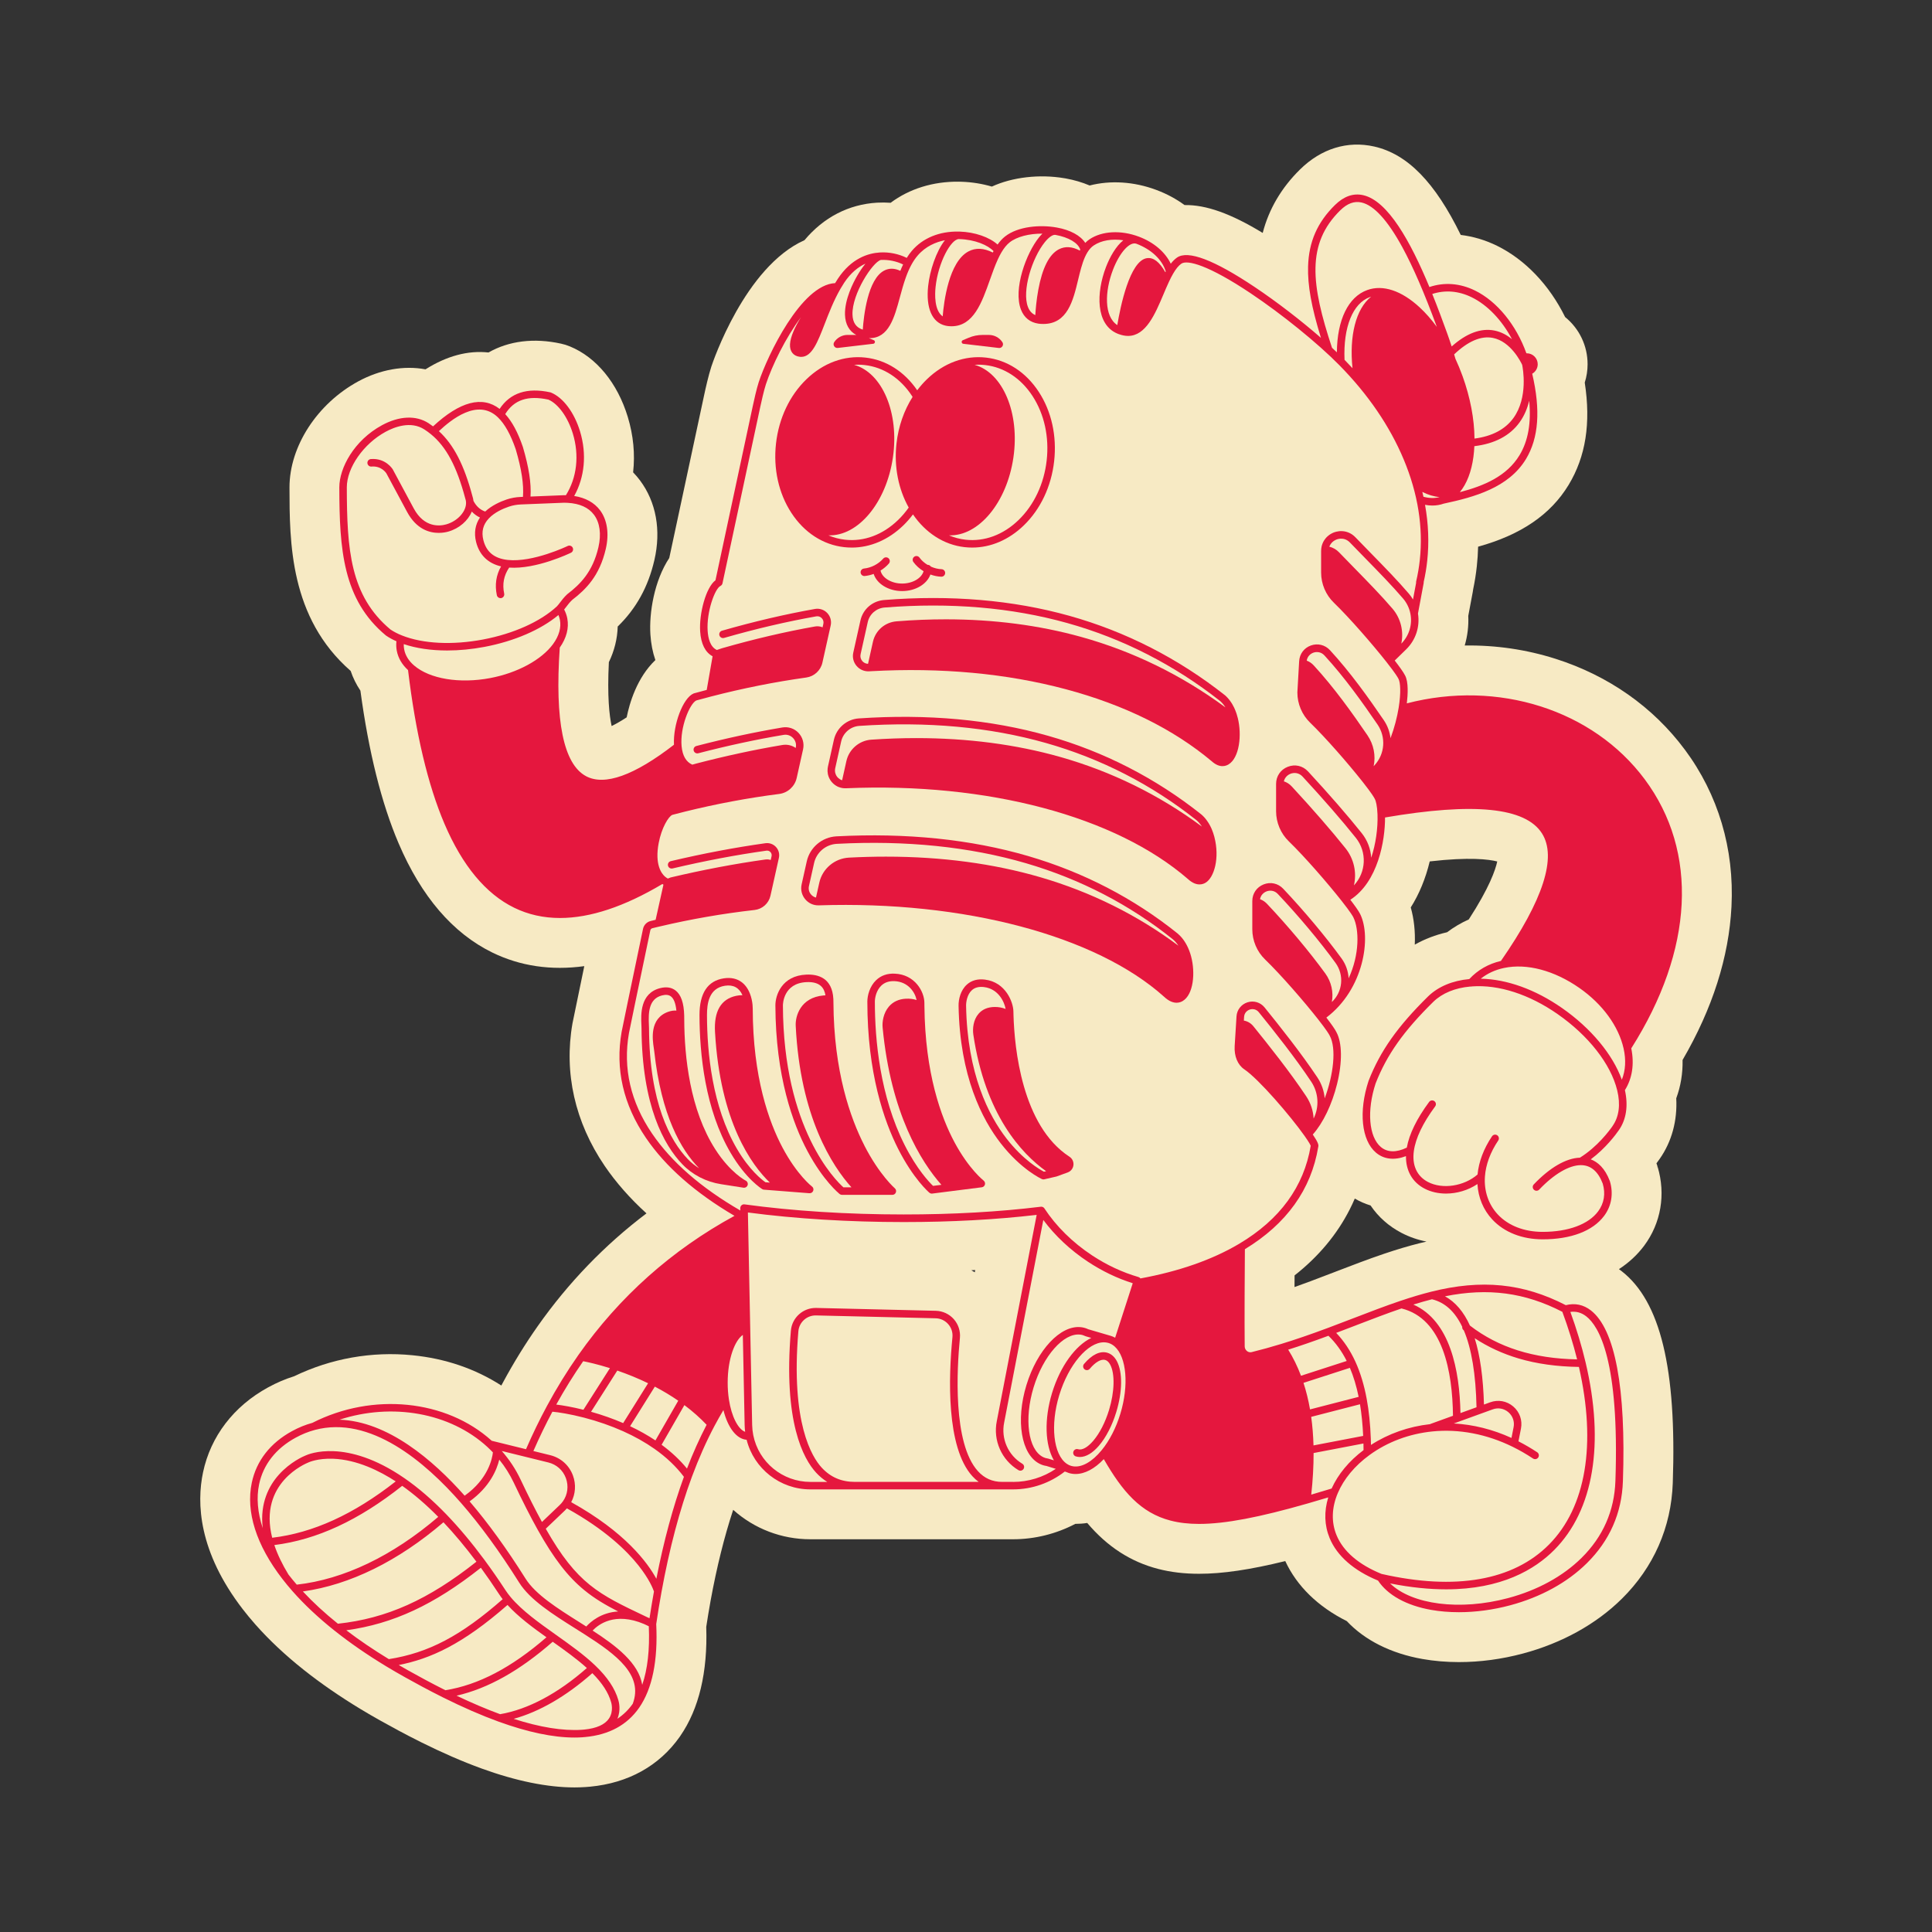
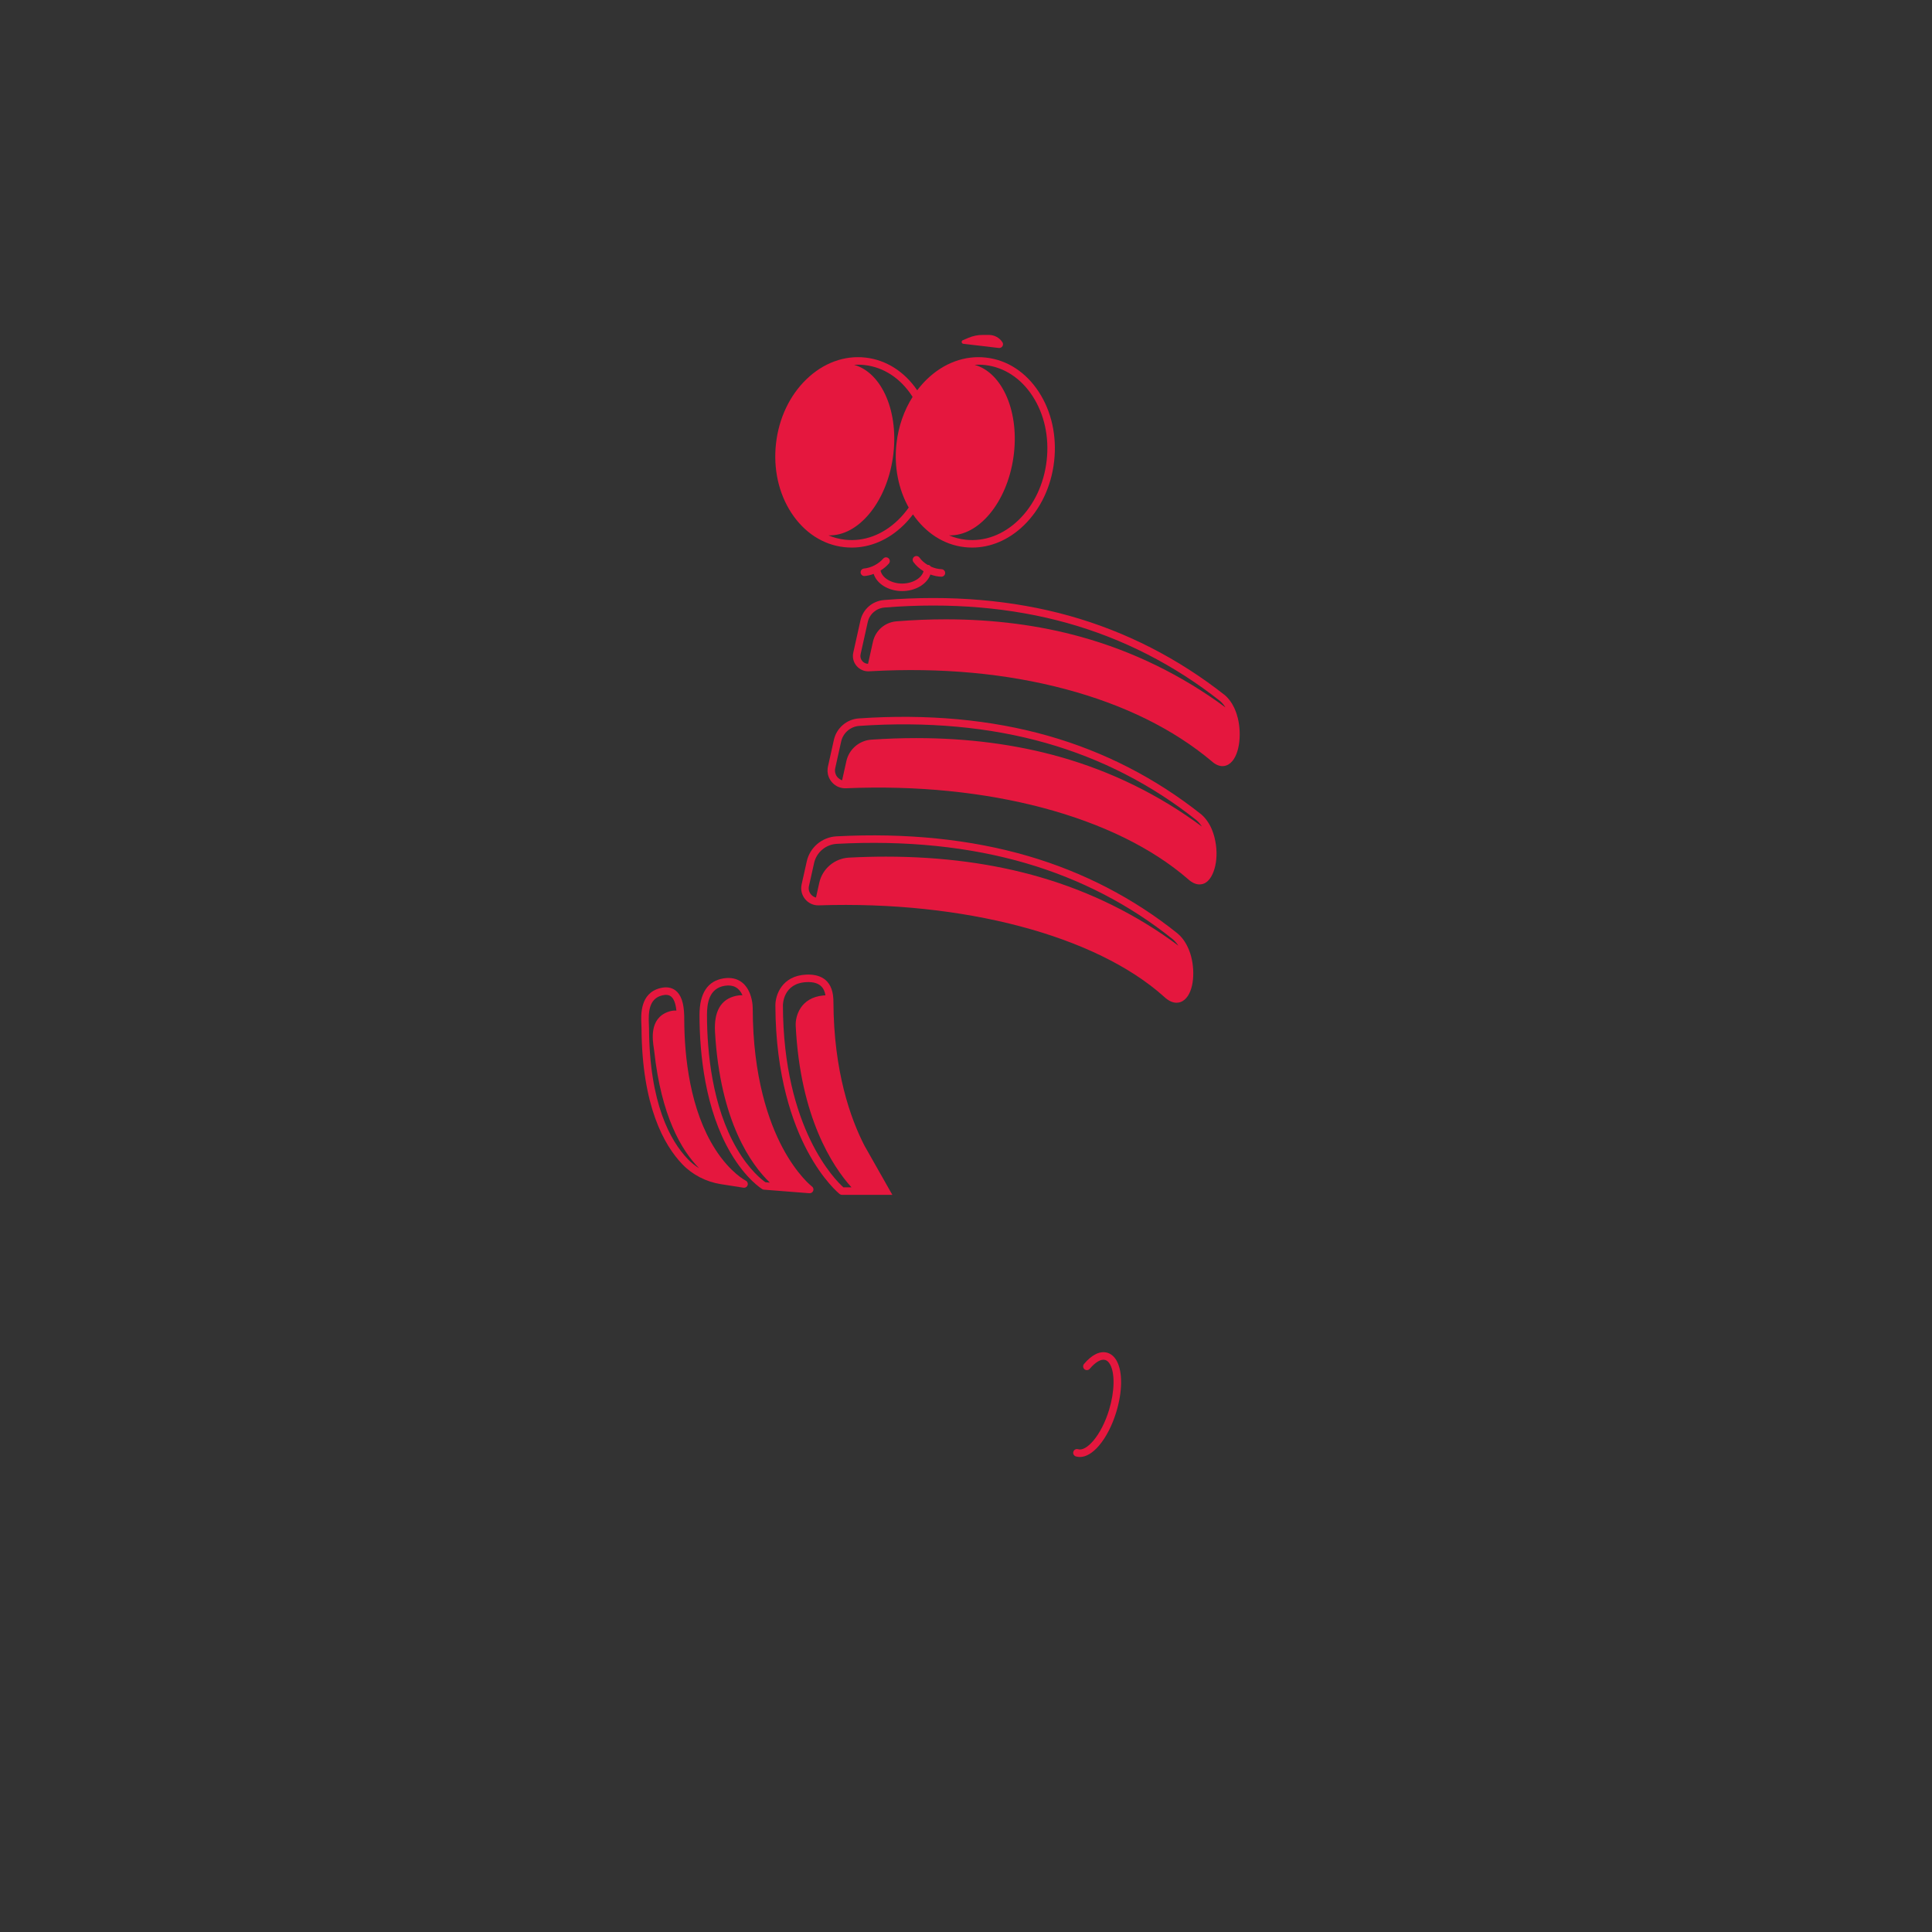
<svg xmlns="http://www.w3.org/2000/svg" id="Pattern-Elements_ENG" viewBox="0 0 1517 1517">
  <rect x="0" y="0" width="1517" height="1517" fill="#333333" stroke="none" />
  <defs>
    <style>.cls-1{fill:#e5173e;}.cls-1,.cls-2{stroke-width:0px;}.cls-2{fill:#f7eac4;}</style>
  </defs>
-   <path class="cls-2" d="M1322.82,588.5c-24.8-33.35-59.83-57.97-101.31-71.18-22.96-7.31-46.97-10.84-71.42-10.47,2.21-7.54,3.15-15.35,2.79-23.26l3.51-18.68c.13-.78.27-1.58.35-2.28,1.24-5.9,2.2-11.95,2.85-17.99.55-5.01.89-10.18,1.02-15.38,33.7-9.33,56.96-25.22,71.08-48.54,13.42-22.18,17.56-48.45,12.65-80.32,1.48-4.67,2.23-9.52,2.23-14.41,0-14.42-6.43-27.91-17.64-37.04-12.44-25.25-31.43-45.12-53.49-55.97-9.13-4.47-18.7-7.33-28.47-8.51-20.22-41.39-41.79-63.45-67.86-69.4-20.98-4.77-41.69,1.6-58.3,17.96-14.63,14.37-24.49,31.14-29.34,49.87-25.01-15.22-44.55-22.18-61.36-21.88-6.57-4.83-13.97-8.81-21.93-11.79-.17-.09-.31-.12-.3-.11l-.3-.12c-17.18-6.38-35.63-7.56-51.99-3.35-5.79-2.46-12.1-4.32-18.77-5.53l-1.1-.18c-19.52-3.31-40.77-.86-56.91,6.56-7.66-2.23-15.61-3.5-23.62-3.78-.65-.04-1.47-.06-2.38-.06-20.15-.21-38.65,5.51-53.5,16.57-3.55-.26-7.14-.29-10.66-.09-22.27,1.32-41.96,11.5-56.96,29.44-46.83,20.9-72.08,96.04-73.13,99.23-2.28,7.02-4.55,17.14-5.69,22.54l-27.37,127.8c-11.77,17.79-15.91,42.99-14.8,60.13.46,7.16,1.77,13.89,3.9,20-14.52,13.88-20.33,33.94-22.54,44.98-4.27,2.79-8.24,5.08-11.81,6.83-1.8-8.25-3.52-23.45-2.17-50.14,4.34-9.02,6.68-18.44,6.94-28,14.53-14.12,23.95-31.17,28.79-52.12,5.43-23.43,1.4-45.7-11.35-62.7-1.63-2.17-3.42-4.28-5.34-6.26,1.61-14.35.21-28.96-4.17-43.43-8.08-26.67-24.65-46.87-45.44-55.42-2.27-.95-4.63-1.69-7.01-2.19-21.18-4.64-40.85-2.23-56.93,6.94-16.11-1.76-32.75,2.69-49.47,13.23-17-3.18-35.74.18-52.8,9.45-32.3,17.57-54,51.03-54,83.27.06,43.15.13,102.22,48.04,144.09,1.82,5.43,4.39,10.63,7.65,15.48,6.5,48.2,16.59,88.54,30,119.91,17.81,41.73,42.57,70.58,73.57,85.73,21.84,10.67,46.13,14.26,72.22,10.69-4.92,23.56-8.88,42.74-9.26,44.87-6.83,38.91,1.91,77.63,25.28,111.99,8.89,13.04,19.92,25.57,32.81,37.26-32.76,24.75-61.5,54.57-85.45,88.63-9.7,13.78-18.84,28.6-27.17,44.04-.45.84-.9,1.67-1.34,2.5-20.53-13.2-43.99-21.2-69.75-23.77-31.85-3.2-64.03,2.52-92.92,16.48-7.05,2.21-13.74,5.07-20.45,8.74-27.02,14.75-45.17,38.47-51.12,66.79-5.05,23.97-3.73,62.08,31.29,107.5,2.95,3.83,6.16,7.71,9.53,11.53.18.22.37.43.56.64,10.64,12.01,23.24,23.83,37.36,35.06.08.08.17.15.26.2.09.09.19.17.4.33,13.08,10.38,27.93,20.62,44.15,30.46,5.44,3.29,10.88,6.45,16.14,9.38,7.9,4.41,18.61,10.29,31.4,16.67,16.73,8.33,32.67,15.26,47.37,20.6l.24.1c27.18,9.86,51.74,14.86,72.99,14.86,2.87,0,5.72-.09,8.41-.28.13,0,.28,0,.3-.02,1.21-.08,2.37-.17,3.5-.28,29.98-2.84,54.3-16.35,70.33-39.07l.5-.73c14.73-21.32,21.59-50.2,20.4-85.67,1-6.57,2.12-13.28,3.31-19.94l.17-.93c4.78-26.13,10.72-50.02,17.67-71.04,16.64,14.91,38.08,23.1,60.55,23.1h159.28c16.88,0,33.75-4.18,48.8-12.08,3.13,0,6.27-.23,9.37-.71,15.79,18.64,34,30.44,55.64,36.07,10.01,2.58,20.56,3.83,32.24,3.83,18.42,0,39.93-3.17,67.62-9.97,9.03,19.56,25.7,35.84,48.29,47.12,14.21,15.11,34.76,25.4,59.45,29.77,9.14,1.6,18.75,2.42,28.56,2.42,16.74,0,33.69-2.27,50.38-6.74,30.59-8.19,57.42-23.06,77.6-42.99,24.96-24.66,38.79-56.08,39.99-90.87,3.11-89.86-9.7-142.76-40.3-166.48-.66-.5-1.32-.99-1.98-1.46,7.82-5.07,14.48-11.27,19.82-18.42,13.18-17.72,17.04-40.24,10.58-61.87l-.87.32h0s.82-.52.82-.52c-.25-.78-.5-1.56-.77-2.27l-.12-.33c1.09-1.45,1.96-2.67,2.63-3.63,9.39-13.46,13.85-29.86,12.91-47.43,3.51-9.46,5.18-19.58,4.97-30.09,23.5-40.35,36.42-80.89,38.4-120.49,2.28-45.33-10.41-87.97-36.71-123.3ZM1107.72,712.52c6.63-10.49,11.65-22.65,14.9-36.14,31.29-3.59,46.43-1.64,53.01.05-1.41,6.57-6.21,20.66-22.35,45.5-6.08,2.73-11.82,6.12-17.05,10.07-9.14,2.09-17.65,5.36-25.35,9.73.45-10.35-.61-20.16-3.16-29.21ZM1029.13,1005.98c-4.47,1.65-8.68,3.18-12.68,4.61l.05-9.15c18.74-14.71,33.26-32.08,43.27-51.75,1.43-2.81,2.77-5.67,4.01-8.57,3.93,2.29,8.1,4.11,12.39,5.42,6.13,9.07,14.3,16.3,24.28,21.51,6.09,3.18,12.67,5.47,19.62,6.84-1.57.35-3.21.74-4.91,1.16-.33.08-.65.16-.98.24h0c-8.39,2.11-17.16,4.72-26.8,7.97-.13.04-.26.09-.39.13l-.18.06c-12.75,4.31-25.52,9.23-37.92,13.99l-.23.1c-6.34,2.44-12.9,4.96-19.53,7.43ZM765.72,997.23l-.34,1.76c-.88-.55-1.79-1.09-2.71-1.6,1.02-.05,2.03-.1,3.04-.16ZM239.25,1310.58s0,0,0,0h0s0,0,0,0Z" />
  <path class="cls-1" d="M756.4,269.95l27.86,3.28c2.49.29,4.19-2.46,2.81-4.56-2.34-3.54-6.3-5.68-10.54-5.68h-5.01c-3.77,0-7.49.75-10.96,2.22l-4.56,1.92c-1.39.59-1.1,2.64.4,2.82Z" />
  <path class="cls-1" d="M971.83,563.55c-.19-.78-.41-1.55-.68-2.42,0,0,0-.02,0-.03-.01-.04-.03-.08-.04-.12l-.13-.39c-.06-.2-.13-.4-.19-.6-.03-.11-.07-.21-.1-.29-.27-.76-.55-1.51-.88-2.29-.16-.37-.32-.75-.5-1.15-.12-.27-.25-.54-.37-.8-.41-.86-.89-1.75-1.45-2.7-.17-.27-.33-.53-.49-.78-.27-.42-.55-.84-.8-1.19-.25-.36-.51-.71-.77-1.04,0,0,0,0,0,0h0s0-.01,0-.01c-.25-.33-.52-.67-.77-.95-.28-.33-.56-.65-.85-.96-.26-.28-.53-.55-.79-.82,0,0-.07-.07-.07-.07-.3-.3-.62-.6-.93-.88-.05-.04-.09-.08-.14-.12-36.84-29.03-77.96-50.03-122.24-62.41-44.34-12.4-93.3-16.57-145.5-12.39-9.1.73-16.55,7.18-18.53,16.07l-5.62,25.24c-.83,3.72.12,7.52,2.58,10.42,2.48,2.92,6.09,4.46,9.93,4.24l1.63-.09h0c54.87-3.01,106.22,1.75,152.65,14.14,45.9,12.25,84.48,31.29,114.67,56.59,3.23,2.91,6.1,3.82,8.44,3.82,2.02,0,3.63-.68,4.72-1.33,8.57-5.15,10.67-23.12,7.25-36.68,0,0,0,0,0,0ZM681.57,521.23c-1.75-.06-3.38-.83-4.52-2.18-1.26-1.48-1.74-3.42-1.32-5.32l5.62-25.24c1.41-6.34,6.74-10.95,13.24-11.47,51.51-4.12,99.77-.02,143.44,12.19,43.49,12.16,83.9,32.79,120.1,61.3.21.19.43.4.69.66.22.22.43.44.65.66.22.24.43.47.68.77.21.24.41.49.61.76.17.22.33.44.49.66.04.06.08.12.13.18.22.31.43.62.65.96.06.09.12.18.17.27-34.51-25.42-72.57-44.01-113.28-55.33-33.06-9.19-68.69-13.81-106.31-13.81-12.66,0-25.56.52-38.65,1.57-9.1.73-16.55,7.18-18.53,16.07l-3.85,17.31Z" />
  <path class="cls-1" d="M935.27,751.04c-.38-1.43-.77-2.69-1.19-3.8-.16-.44-.32-.88-.48-1.26-.5-1.27-1.05-2.5-1.72-3.77-.19-.36-.39-.71-.62-1.12l-.16-.27c-.11-.19-.22-.38-.34-.58l-.08-.13c-.1-.17-.21-.34-.28-.44-.1-.15-.19-.3-.29-.45l-.22-.34s-.06-.09-.09-.14l-.16-.23c-.18-.26-.36-.51-.49-.69-.22-.3-.43-.59-.61-.8-.27-.34-.54-.67-.83-1-.03-.04-.06-.07-.09-.1,0,0,0,0,0,0-.2-.23-.41-.46-.62-.7,0,0,0,0-.01,0-.01-.01-.02-.02-.03-.04,0,0-.02-.02-.03-.03-.21-.23-.43-.45-.69-.71-.53-.53-1.08-1.03-1.68-1.54-34.46-27.63-73.91-48.06-117.25-60.73-45-13.15-95.65-18.35-150.54-15.47-11.27.6-20.85,8.68-23.29,19.64l-4.05,18.15c-.91,4.1.1,8.3,2.78,11.54,2.67,3.22,6.57,4.99,10.66,4.85h.14s.04,0,.05,0c.01,0,.03,0,.04,0,113.65-3.73,217.49,23.78,270.93,71.76,3.83,3.62,7.17,4.71,9.81,4.71,2.06,0,3.69-.67,4.8-1.33,8.49-5.06,10.06-22.09,6.64-34.97,0,0,0,0,0,0ZM640.69,704.76c-1.53-.38-2.91-1.24-3.95-2.5-1.51-1.82-2.08-4.18-1.56-6.49l4.05-18.16c1.87-8.39,9.21-14.57,17.85-15.03,54.22-2.86,104.21,2.27,148.57,15.24,42.6,12.45,81.36,32.52,115.16,59.63.43.36.85.75,1.29,1.18.18.18.35.35.52.54,0,0,.03.03.05.05.18.2.35.39.52.59l.04.05c.23.26.45.53.72.86.14.18.28.36.48.63.14.18.27.37.4.55l.14.19c.08.13.17.26.25.38l.03.05c-32.26-24.08-68.6-42.11-108.18-53.67-36.94-10.79-77.67-16.22-121.43-16.22-9.53,0-19.22.26-29.03.77-11.27.6-20.85,8.68-23.29,19.64l-2.61,11.72Z" />
  <path class="cls-1" d="M953.57,657.37s0,0,0,0c0-.02,0-.04-.01-.06,0,0,0-.01,0-.02-.04-.16-.08-.32-.14-.49,0-.03-.02-.06-.03-.1,0,0,0-.01,0-.02,0,0,0,0,0,0-.48-1.79-1.07-3.52-1.75-5.16-.08-.21-.17-.41-.25-.61l-.09-.21s-.04-.09-.06-.14l-.28-.6c-.19-.42-.39-.82-.6-1.23-.23-.44-.45-.88-.71-1.31-.18-.33-.37-.65-.53-.91-.2-.33-.39-.65-.61-.96-.29-.46-.6-.91-.93-1.35-.42-.57-.85-1.12-1.29-1.65-.02-.02-.04-.05-.06-.07-.01-.02-.03-.03-.04-.05l-.11-.13c-.12-.14-.23-.27-.29-.34-.23-.27-.48-.53-.71-.76-.21-.22-.42-.43-.57-.57-.39-.39-.79-.76-1.2-1.11-.03-.02-.06-.05-.09-.07-35.79-28.44-76.26-49.21-120.28-61.71-44.84-12.74-94.86-17.33-148.65-13.64-9.44.65-17.47,7.56-19.53,16.81l-4.67,21.02c-.1.45-.2.98-.25,1.52-.16,1.43-.1,2.87.19,4.28h0s.01.07.02.11c.05.27.12.52.18.74,0,0,0,.02,0,.03,0,0,0,0,0,.01.02.07.05.14.07.21.21.75.48,1.48.8,2.14,0,0,.01.02.02.03,0,0,0,0,0,0,0,0,0,0,0,0,.14.3.33.68.58,1.09.14.25.29.49.41.65.12.19.25.36.39.55.17.23.36.47.5.64.12.15.24.29.37.43.25.29.5.54.73.76,0,0,0,0,.01.01,0,0,0,0,0,0,.02.02.05.05.07.07.72.67,1.45,1.22,2.23,1.7.21.14.41.25.59.35.11.06.23.12.34.18l.2.11c.06.03.11.06.17.09.1.05.21.09.31.14l.14.06s.07.03.1.04c.51.22,1.04.4,1.57.55,0,0,0,0,.01,0,.01,0,.02,0,.03,0,.04.01.07.02.11.03.22.06.44.12.65.17,0,0,.02,0,.03,0,0,0,0,0,0,0,.23.05.46.1.7.14.17.03.35.05.56.08,0,0,0,0,0,0,.05,0,.1.01.15.02.02,0,.03,0,.05,0h0c.19.03.38.04.55.05,0,0,.01,0,.02,0,.21.02.43.03.64.03.01,0,.02,0,.03,0,.02,0,.04,0,.07,0,.02,0,.04,0,.06,0,.01,0,.02,0,.03,0,.28,0,.55.01.83,0,111.06-4.73,211.38,21.92,268.39,71.26,3.52,3.25,6.62,4.24,9.1,4.24,2.04,0,3.67-.67,4.76-1.33,6.77-4.05,11.18-19.37,6.96-35.75,0,0,0,0,0,0ZM661.21,612.66c-.23-.07-.45-.16-.67-.25l-.84-.42c-.07-.05-.14-.09-.21-.13-.45-.27-.88-.59-1.28-.96-.18-.18-.35-.36-.52-.54-.06-.07-.12-.14-.17-.18-.11-.13-.22-.27-.32-.4-.08-.11-.15-.21-.27-.39-.06-.08-.11-.17-.16-.26,0-.01-.02-.03-.03-.04,0,0,0,0,0,0-.13-.22-.24-.43-.34-.65-.2-.43-.37-.87-.49-1.32,0-.03-.02-.05-.02-.08-.03-.12-.07-.25-.1-.38-.01-.07-.03-.14-.04-.21-.15-.78-.18-1.58-.08-2.4.03-.28.09-.61.15-.87l4.67-20.99c1.5-6.72,7.33-11.74,14.18-12.21,53.12-3.64,102.45.88,146.64,13.43,43.25,12.28,83.01,32.68,118.18,60.62.28.25.57.51.91.84.12.12.25.24.39.39.19.19.37.39.61.66.06.06.12.13.17.2l.16.19s.01.01.02.02l.02.02c.36.43.71.87,1.04,1.33.25.35.5.7.73,1.06.03.05.06.09.09.13s.06.08.09.13c-33.53-24.85-70.91-43.22-111.28-54.65-34.75-9.84-72.6-14.79-112.92-14.79-11.6,0-23.42.41-35.41,1.23-9.44.65-17.47,7.56-19.53,16.81l-3.35,15.07Z" />
-   <path class="cls-1" d="M678.71,899.45c-10.94-21.32-24.04-58.14-24.3-112.47,0-.78-.02-1.66-.06-2.58,0,0,0,0,0-.01,0,0,0,0,0-.01-.86-16.53-12.02-19.53-21.26-19.12-19.24.84-24.28,16.16-24.26,24.15.17,55.81,13.77,93.01,25.15,114.38,12.45,23.37,24.81,33.35,25.33,33.77.52.41,1.17.64,1.83.64h14.35s25.19,0,25.19,0c1.23,0,2.34-.77,2.76-1.93.43-1.16.09-2.46-.85-3.26-.12-.1-12.06-10.49-23.9-33.55ZM662.25,932.3c-6.07-5.43-47.22-45.86-47.51-142.91,0-.71.16-17.43,18.62-18.24,10.72-.45,13.86,4.78,14.78,10.38-.52.02-1.04.05-1.57.1-18.09,1.64-22.16,16.28-21.78,23.79,3.57,71.98,28.9,110.34,43.77,126.87h-6.32Z" />
-   <path class="cls-1" d="M839.74,908.25c-37.44-24.3-43.2-85.73-43.94-111.02,0,0,0,0,0-.01,0,0,0,0,0-.01-.04-1.04-.06-2.1-.08-3.17-.12-6.94-5.92-22.84-22.36-24.86-5.74-.7-10.5.6-14.16,3.89-4.95,4.45-6.62,11.54-6.53,16.7.95,55.33,18.56,89.29,33.16,108.04,15.97,20.5,31.63,27.71,32.29,28,.38.17.8.26,1.21.26.22,0,.44-.02.66-.08l9.41-2.17s.02,0,.04-.01c.04-.01.08-.03.12-.04.06-.02.12-.03.18-.05l8.6-3.12c2.49-.91,4.22-3.1,4.52-5.74.3-2.64-.91-5.18-3.14-6.62ZM819.71,920.02c-3.39-1.77-16.42-9.29-29.46-26.13-13.95-18.02-30.76-50.73-31.68-104.21-.05-2.96.86-8.86,4.57-12.21,2.33-2.1,5.52-2.91,9.49-2.43,11.36,1.4,15.99,11.65,16.98,17.18-2.66-1.04-5.5-1.57-8.54-1.55-5.44.04-9.73,1.85-12.75,5.38-4.07,4.76-4.77,11.58-4.06,16.37,9.33,62.77,37.7,93.3,57.15,107.21l-1.71.39Z" />
+   <path class="cls-1" d="M678.71,899.45c-10.94-21.32-24.04-58.14-24.3-112.47,0-.78-.02-1.66-.06-2.58,0,0,0,0,0-.01,0,0,0,0,0-.01-.86-16.53-12.02-19.53-21.26-19.12-19.24.84-24.28,16.16-24.26,24.15.17,55.81,13.77,93.01,25.15,114.38,12.45,23.37,24.81,33.35,25.33,33.77.52.41,1.17.64,1.83.64h14.35s25.19,0,25.19,0ZM662.25,932.3c-6.07-5.43-47.22-45.86-47.51-142.91,0-.71.16-17.43,18.62-18.24,10.72-.45,13.86,4.78,14.78,10.38-.52.02-1.04.05-1.57.1-18.09,1.64-22.16,16.28-21.78,23.79,3.57,71.98,28.9,110.34,43.77,126.87h-6.32Z" />
  <path class="cls-1" d="M585.53,927.02c-.12-.06-12.04-6.12-23.88-24.57-19.91-31.02-24.25-72.52-24.38-101.86,0-.84,0-1.92-.03-3.15,0,0,0,0,0,0,0,0,0,0,0,0-.25-9.98-2.49-16.44-6.87-19.77-3.15-2.39-7.16-3-11.93-1.81-15.99,4-15.19,20.87-14.81,28.98.05.96.09,1.8.09,2.49.34,61.04,17.63,91.81,32.08,106.87,7.92,8.26,18.69,13.81,30.33,15.62,0,0,0,0,0,0l17.65,2.76c.15.02.31.04.46.04,1.27,0,2.41-.82,2.8-2.06.44-1.39-.2-2.89-1.5-3.54ZM540.04,910.11c-13.7-14.29-30.1-43.72-30.43-102.81,0-.76-.05-1.68-.1-2.73-.46-9.75-.07-20.37,10.35-22.98,2.99-.75,5.26-.49,6.93.78,2.3,1.75,3.74,5.5,4.3,11.15-2.03-.17-4.23.15-6.6,1.01-14.63,5.32-12.16,21.63-11.11,28.59.13.88.25,1.66.32,2.3,5.52,50.47,21.02,77.49,35.25,91.9-3.27-2.03-6.28-4.45-8.92-7.2Z" />
  <path class="cls-1" d="M637.53,931.63c-.12-.09-11.69-9.03-23.14-30.6-10.59-19.96-23.25-55.1-23.35-109.2,0-1.31-.11-4.02-.88-7.34,0,0,0,0,0,0,0,0,0,0,0,0-2.8-12.05-10.76-18-21.81-16.3-12.71,1.94-19.14,11.68-19.11,28.94.07,30.46,4.37,73.93,24.44,108.1,12.18,20.74,24.37,28.19,24.88,28.49.39.23.83.38,1.29.41l13.32,1.04h0l22.37,1.75c.08,0,.15,0,.23,0,1.21,0,2.31-.75,2.75-1.9.47-1.22.07-2.61-.97-3.4ZM601.04,928.31c-2.41-1.66-12.52-9.28-22.55-26.51-19.19-32.98-23.3-75.14-23.37-104.69-.01-8.99,1.43-21.16,14.11-23.1,6.54-1,11.14,1.5,13.75,7.42-1.56-.03-3.19.12-4.89.48-12,2.53-17.61,12.12-16.66,28.5,4.09,70.77,28.79,104.44,43.06,118.16l-3.45-.27Z" />
-   <path class="cls-1" d="M772.32,926.96c-.11-.09-11.49-8.88-22.84-30.04-10.5-19.58-23.13-54.05-23.63-107.06,0,0,0,0,0,0,0,0,0,0,0,0-.01-.8-.02-1.61-.02-2.42-.03-8.84-7.43-22.24-23.23-22.93-5.92-.27-10.86,1.46-14.68,5.12-5.08,4.86-6.88,12.1-6.88,16.82,0,56.1,13.12,93.79,24.14,115.54,12.05,23.78,24.06,34.1,24.56,34.52.53.45,1.21.7,1.9.7.12,0,.25,0,.37-.02l13.56-1.73s0,0,.01,0l25.32-3.21c1.19-.15,2.16-1.01,2.47-2.16.31-1.16-.11-2.39-1.07-3.11ZM732.64,931.16c-2.98-2.86-12.73-13.05-22.38-32.2-19.28-38.29-23.33-82.32-23.32-112.51,0-2.87,1.07-8.74,5.06-12.57,2.61-2.5,6.08-3.66,10.34-3.49,10.92.47,16.24,8.93,17.36,14.82-2.61-.83-5.41-1.17-8.37-1.03-5.59.29-10.08,2.36-13.34,6.14-4.34,5.03-5.38,12-4.96,16.44,6.46,67.82,30.18,105.44,46.15,123.56l-6.54.83Z" />
  <path class="cls-1" d="M876.96,1068.78c-1.8-3.38-4.35-5.65-7.36-6.57-5.7-1.74-12.25,1.38-18.44,8.78-1.04,1.25-.88,3.11.37,4.15,1.25,1.05,3.11.88,4.15-.37,4.44-5.31,9-7.9,12.19-6.92,1.51.46,2.82,1.7,3.88,3.7,3.78,7.09,3.41,21.35-.91,35.5-2.97,9.73-7.38,18.35-12.42,24.25-4.42,5.18-8.77,7.59-11.94,6.62-1.56-.48-3.21.4-3.68,1.96-.48,1.56.4,3.21,1.96,3.68,1.03.31,2.08.47,3.16.47,4.79,0,10-3.07,14.98-8.9,5.56-6.5,10.38-15.86,13.58-26.35,4.9-16.03,5.08-31.36.48-40Z" />
-   <path class="cls-1" d="M1280.85,823.18c49.07-77.4,52.94-154.37,10.56-211.31-40.62-54.58-115.22-78.2-186.78-59.59.82-6.81,1.4-16.81-1.37-21.92-1.29-2.63-4.85-7.48-8.13-11.71l9.02-8.81c7.51-7.35,10.91-17.79,9.24-28.08l4.48-23.98c.06-.3.06-.6.03-.88,1.22-5.37,2.14-10.9,2.74-16.45,1.56-14.5.97-29.23-1.71-44.07,1.95.37,3.87.57,5.75.57,3.1,0,6.08-.51,8.94-1.5,24.11-5.14,50.94-12.51,64.56-35,9.97-16.47,11.59-38.45,4.91-67,2.58-1.48,4.32-4.26,4.32-7.45,0-4.75-3.85-8.6-8.6-8.6-.1,0-.19,0-.29.01-7.99-22.26-23-40.76-40.34-49.27-11.76-5.77-24.08-6.71-35.81-2.77-14.83-35.68-32.54-67.68-51.97-72.11-7.72-1.76-15.18.83-22.16,7.69-13.87,13.63-20.58,28.95-21.14,48.23-.43,14.82,2.63,31.98,10.1,56.1-15.71-13.68-34.62-28.27-51.92-39.84-31.96-21.39-52.52-29.19-61.12-23.18-1.68,1.18-3.3,2.77-4.88,4.8-4.36-9.12-13.31-16.82-25-21.22-.02,0-.05-.02-.07-.03,0,0,0,0,0,0,0,0-.01,0-.02,0-14.04-5.27-28.84-4.5-38.63,2.03-1.22.82-2.36,1.78-3.42,2.88-3.71-5.76-11.62-10.13-22.39-12.08-.07-.01-.14-.02-.21-.03-12.75-2.27-30.15-.96-40.37,7.06-2.1,1.64-4.04,3.75-5.88,6.35-6.36-5.78-17.87-9.82-29.79-10.18-.25-.01-.51-.03-.76-.02-15.19-.27-28.22,5.1-36.78,15.16-1.42,1.66-2.75,3.51-3.99,5.51-6.34-3.15-13.84-4.69-21.02-4.26-9.22.55-22.44,4.56-33.04,20.6-.74,1.12-1.47,2.29-2.18,3.48-26.64,1.2-53.2,57.07-59.96,77.7-1.73,5.29-3.82,14.74-4.63,18.56l-29.35,137.06c-7.53,5.59-12.93,26.21-12.03,40.14.63,9.77,3.99,16.46,9.76,19.53l-4.61,26.42c-3.19.83-6.46,1.71-9.95,2.68-.12.03-.24.08-.36.12-8.34,3.52-16.19,24.44-15.4,40.25-31.21,24.14-54.43,32.46-69.01,24.7-17.7-9.42-24.65-43.41-20.67-100.98,5.29-7.49,7.34-15.39,5.92-22.89-.46-2.41-1.29-4.76-2.47-7.02.56-.69,1.09-1.38,1.63-2.09,1.28-1.7,2.6-3.45,4.74-5.49,10.79-8.28,21.43-18.87,26.31-39.97,2.77-12.02,1.17-22.81-4.52-30.4-4.5-5.99-11.46-9.81-20.28-11.19,8.25-14.77,9.97-32.95,4.61-50.66-4.52-14.91-13.28-26.63-22.87-30.57-.16-.07-.32-.12-.49-.15-18.13-3.97-31.49.41-39.8,13-13.58-10.48-31.14-5.87-52.27,13.72-1.19-.89-2.39-1.75-3.61-2.54-9.71-6.29-22.99-5.7-36.44,1.61-22.03,11.98-33.55,33.62-33.55,48.81.07,48.73,2.81,88.24,36.53,116.27.07.06.15.12.23.17,2.4,1.63,5.12,3.11,8.08,4.42-.27,2.53-.18,5.03.28,7.44,1.08,5.71,4.07,10.82,8.84,15.2,5.96,49.58,15.58,90.17,28.6,120.66,14.03,32.85,32.45,55.04,54.76,65.93,10.99,5.37,22.99,8.05,35.97,8.05,23.66,0,50.55-8.92,80.38-26.68.27.18.55.36.83.53l-6.13,27.56c-.61.15-2.36.57-3.96.97-2.96.73-5.29,3.13-5.93,6.13-9.9,47.23-16.52,79.26-16.82,80.95-5.11,29.07,1.31,57.06,19.09,83.19,15.36,22.58,38.75,43.15,69.54,61.21-49.18,26.79-90.38,63.51-122.53,109.22-8.86,12.61-17.19,26.11-24.74,40.13-5.85,10.83-11.36,22.23-16.43,33.9l-26.91-6.63c-35.77-32.35-93.54-38.16-140.85-14.06-5.48,1.5-10.71,3.62-15.97,6.5-17.05,9.3-27.96,23.3-31.58,40.49-4.8,22.84,3.5,48.97,24.01,75.55,2.44,3.16,5.09,6.38,7.89,9.56.02.02.04.04.06.06,9.19,10.44,20.27,20.85,32.94,30.94.02.02.04.03.07.04,11.95,9.53,25.59,18.95,40.54,28.01,4.85,2.93,9.88,5.85,14.95,8.68,7.64,4.26,17.92,9.9,29.78,15.81,15.5,7.72,30.12,14.09,43.46,18.93,0,0,0,0,0,0,0,0,0,0,.01,0,22.88,8.32,42.91,12.52,59.65,12.52,2.04,0,4.03-.06,5.97-.19,0,0,0,0,.01,0h0c.83-.06,1.65-.13,2.44-.21,18.66-1.73,32.89-9.42,42.29-22.9.03-.04.06-.08.09-.12.02-.02.03-.04.05-.07,10.27-14.87,14.76-36.95,13.35-65.63,1.25-8.42,2.63-16.85,4.12-25.06.02-.08.03-.17.05-.26,6.17-33.89,14.21-64.31,23.89-90.41,5.3-14.27,11.25-27.68,17.7-39.85,2.25-4.24,4.6-8.38,7-12.4,3.53,13.9,10.3,22.71,18.22,23.29,5.7,22.73,26.33,38.96,50,38.96h159.27c14.68,0,29.01-4.98,40.55-14.02l.96.3c.75.34,1.5.64,2.23.86.85.26,1.72.46,2.52.57.91.14,1.84.21,2.78.21,7.2,0,15.01-4.13,22.14-11.69,14.57,25.28,28.83,42.16,52.45,48.28,6.62,1.72,13.98,2.6,22.42,2.6,20.44,0,47.24-5.16,85.41-16.11,4.87-1.39,10.14-2.94,15.97-4.71-3.4,11.04-3.05,22,1.1,32,5.8,13.97,18.93,25.46,37.97,33.29,7.58,11.44,22.33,19.61,41.71,23.03,6.9,1.22,14.21,1.82,21.75,1.82,13.1,0,26.86-1.82,40.26-5.41,24.03-6.43,44.85-17.85,60.2-33.01,17.96-17.74,27.51-39.4,28.37-64.38,2.53-73.06-6.17-119.45-25.16-134.17-5.86-4.54-12.48-5.92-19.69-4.12-33.48-17.24-66.15-20.49-105.76-10.54-7.51,1.89-15.45,4.25-24.27,7.24-.01,0-.02,0-.04,0-11.85,4.01-23.79,8.6-36.42,13.46-6.55,2.52-13.31,5.12-20.18,7.68-14.03,5.23-25.7,9.23-36.74,12.6-7.82,2.4-15.66,4.57-23.29,6.44-1.69.41-2.97-.32-3.58-.8-1.15-.9-1.82-2.24-1.84-3.69-.23-21.17.02-60.09.15-76.33,32.72-19.88,52.1-46.91,57.6-80.36.39-1.41.08-3.26-4.28-9.69,8.04-9,15.07-23.58,19.04-39.61,4.26-17.21,4.06-32.46-.53-40.83-1.05-2.14-3.69-5.96-7.86-11.37,29.35-22.13,35.59-63.05,26.55-81.29-1.2-2.5-4.55-7.09-7.73-11.22,21.76-13.99,27.33-46.63,27.26-64.61,69.9-11.97,110.22-7.9,123.2,12.46,11.88,18.64,1.03,52.34-32.21,100.18-9.83,2.3-18.17,7.09-24.84,14.24-13.22,1.23-24.36,5.9-32.29,13.56-24.05,23.67-37.6,42.88-46.77,66.3-.02.05-.04.1-.05.15-7.88,23.97-5.55,46.58,5.81,56.26,6.22,5.3,14.48,6.22,23.59,2.76-.16,11.37,5,20.51,14.58,25.5,5.06,2.64,10.9,3.9,16.87,3.9,8.54,0,17.38-2.59,24.66-7.48.61,10.58,4.64,20.31,11.68,27.85,9.37,10.04,23.4,15.56,39.52,15.56,22.28,0,39.43-6.55,48.3-18.45,5.81-7.8,7.41-17.46,4.5-27.19-.02-.07-.04-.14-.07-.2-3.85-10.14-9.5-14.91-14.95-16.96,11.75-8.75,19.69-19.49,22.08-22.95,5.83-8.36,7.45-19.2,4.74-31.41,5.78-9.21,7.49-20.5,4.99-32.81ZM1079.36,600.79l-.76.82c1.72-8.24.09-16.99-4.88-24.28-11.86-17.36-26.15-37.47-42.23-54.91-1.56-1.69-3.41-2.94-5.46-3.69.53-3.41,2.98-5.45,5.22-6.25,2.44-.87,6-.77,8.68,2.15,15.82,17.17,29.95,37.05,41.69,54.24,6.77,9.94,5.84,23.06-2.27,31.93ZM1100.3,505.36c1.99-9.47-.3-19.7-6.91-27.43-8.7-10.18-19.45-21.17-29.85-31.8-3.99-4.08-8.12-8.3-12.11-12.45-2.13-2.23-4.77-3.74-7.64-4.42.02-.04.03-.09.05-.13.12-.3.24-.59.39-.87.01-.03.02-.06.04-.08.02-.03.03-.06.05-.09.1-.18.2-.36.31-.53.02-.03.03-.05.05-.08.2-.31.39-.58.6-.83.03-.04.06-.07.09-.11.05-.06.1-.12.15-.18.02-.03.05-.06.07-.08l.22-.24c.06-.06.12-.13.18-.19.05-.05.11-.1.16-.15.09-.09.18-.17.26-.25.23-.2.48-.4.66-.53l.21-.15c.06-.04.11-.08.21-.14.13-.08.25-.16.39-.24.13-.07.25-.15.42-.24.22-.12.44-.22.71-.35.09-.04.19-.08.36-.15l.54-.19c.06-.02.1-.03.15-.05l.6-.17c.49-.12.97-.2,1.44-.24.24-.02.47-.03.71-.04,1.89-.05,4.66.43,7.14,3.01,4.01,4.17,8.14,8.4,12.15,12.49,10.81,11.05,21.01,21.48,29.58,31.5,2.93,3.43,4.92,7.56,5.76,11.95,1.66,8.54-1.01,17.27-7.14,23.45ZM1117.68,390.05c-.28-1.27-.58-2.54-.89-3.81,4.59,2.33,9.16,3.71,13.58,4.05-3.92,1.07-8.17.98-12.69-.24ZM1061.97,289.1c-2.01-2.17-4.06-4.34-6.16-6.48-.03-.03-.06-.06-.09-.09-1.09-25.6,6.48-44.41,19.87-49.23.31-.11.64-.2.96-.29-11.98,9.52-17.19,30.84-14.57,56.1ZM1193.14,357.39c-10,16.52-27.81,24.08-46.89,29.06,5.44-6.59,9.13-16.06,10.7-27.88.35-2.67.58-5.43.71-8.24,15.95-1.91,27.87-8.17,35.46-18.64,3.89-5.37,6.23-11.28,7.59-17.05,1.68,17.48-.82,31.61-7.57,42.75ZM1188.32,328.25c-6.46,8.9-16.73,14.31-30.55,16.12-.12-15.3-3.3-32.2-9.32-48.91-1.7-4.72-3.59-9.29-5.63-13.71-.34-1.16-.69-2.32-1.04-3.48,10.91-10.38,21.12-14.76,30.37-12.96,14.07,2.72,22.04,18.97,23.05,21.13.56,2.7,4.85,25.64-6.88,41.82ZM1155.58,233.42c12.53,6.15,23.76,18.06,31.64,32.93-3.81-3.15-8.44-5.76-13.9-6.83-10.59-2.06-21.84,2.16-33.47,12.52-1.12-3.45-2.29-6.9-3.53-10.32-3.64-10.13-7.56-20.61-11.71-30.89,10.12-3.29,20.77-2.42,30.96,2.59ZM1052.37,165.15c5.54-5.44,11-7.45,16.72-6.15,9.76,2.23,20.54,14.06,32.06,35.18,8.37,15.35,17.25,35.85,27.05,62.49-4.2-5.74-8.7-10.88-13.42-15.26-14.28-13.24-28.91-18.1-41.2-13.67-14.97,5.39-23.66,23.43-23.87,48.9-1.24-1.18-2.51-2.37-3.82-3.58-16.48-49.67-20.27-81.63,6.47-107.91ZM892.26,191.37c11.78,4.45,20.31,12.53,23.09,21.77-.11.2-.22.4-.33.6-4.61-8.13-9.35-11.76-14.43-11.04-13.57,1.95-20.94,38.45-23.29,52.58-10.5-6.9-9.88-26.47-3.43-43.37,5.17-13.52,13.07-22.35,18.39-20.55ZM828.65,184.43s.01,0,.02,0c.05,0,.09.01.14.02,10.47,1.92,17.76,6.31,19.42,11.6-.13.22-.25.46-.38.69-6.06-3.2-11.61-3.52-16.52-.94-7.5,3.94-12.89,14.59-16.04,31.65-1.49,8.09-2.11,15.64-2.36,19.97-2.65-1.15-4.56-3.24-5.77-6.34-4.91-12.55,3.16-38.49,13.22-50.93,3.16-3.91,6.25-6.04,8.27-5.72ZM752.84,187.72s0,0,0,0c.02,0,.05,0,.06,0,.09,0,.17,0,.33.01,12.49.37,22.52,4.82,26.89,9.43-.2.37-.39.74-.59,1.12-7.07-3.58-13.51-3.87-19.15-.84-15.33,8.2-19.25,39.43-20.18,50.99-6.67-4.75-6.19-17.38-5.58-23.14,2.03-19.15,11.98-37.4,18.21-37.57ZM691.57,204.11c6.01-.32,12.25.96,17.56,3.56-.76,1.56-1.49,3.22-2.2,4.99-4.53-2.13-8.77-2.21-12.62-.23-12.99,6.68-16.14,35.81-16.86,46.4-5.24-1.64-7.9-5.54-8.08-11.84-.47-16.26,15.79-41.12,22.2-42.87ZM430.57,313.76c7.79,3.35,15.32,13.8,19.24,26.73,5.18,17.09,3.16,34.6-5.46,48.35-.5-.02-1.01-.03-1.54-.01l-26.25,1.06c.66-10.4-1.27-22.88-5.98-38.88-.01-.04-.02-.08-.04-.12-3.91-11.43-8.46-19.88-13.84-25.74,6.91-11.22,17.74-14.85,33.87-11.38ZM390.97,327.71c5.33,5.13,10.03,13.55,13.96,25.02,4.6,15.63,6.43,27.61,5.7,37.4l-1.82.07c-3.82.15-7.53.82-11.02,2-4.92,1.66-11.63,4.64-16.82,9.45-3.97-1.36-7-4.11-9.21-8.35-.13-1.26-.39-2.5-.81-3.7-6.5-24.47-14.7-40.41-26.34-51.06,9.4-8.78,30.39-26.25,46.36-10.84ZM315.6,498.95c-3.37-1.34-6.39-2.9-8.98-4.65-31.72-26.45-34.22-62.97-34.3-111.65,0-15.42,13.1-34.17,30.47-43.62,6.75-3.67,19.68-8.79,30.42-1.84,1.76,1.14,3.49,2.4,5.14,3.74,12,9.79,20.3,25.3,26.93,50.3.02.08.05.16.07.24.33.92.53,1.88.58,2.86,0,0,0,0,0,0,0,0,0,0,0,.01.41,7.06-6.56,14.86-15.54,17.39-4.91,1.39-17.24,2.93-25.55-12.58-8.65-16.15-16.36-30.45-16.36-30.45-.02-.04-.05-.09-.07-.13-.22-.37-5.64-9.07-17.22-8.12-1.62.13-2.83,1.56-2.7,3.18.13,1.62,1.56,2.84,3.18,2.7,7.62-.65,11.3,4.7,11.67,5.26.66,1.22,8.05,14.94,16.3,30.34,7.31,13.64,17.55,16.49,24.83,16.49,3.3,0,5.99-.59,7.52-1.02,8.63-2.43,15.62-8.67,18.46-15.73,1.86,1.99,4,3.55,6.41,4.68-3.74,5.57-4.8,12.11-3.04,19.16,2.57,10.24,9.31,16.82,19.62,19.23-3.9,6.89-5.03,14.47-3.32,22.59.29,1.39,1.52,2.34,2.88,2.34.2,0,.41-.02.61-.06,1.59-.33,2.61-1.9,2.28-3.49-1.58-7.53-.3-14.24,3.91-20.45,21.23,1.47,47.4-11.12,48.54-11.67,1.46-.71,2.07-2.48,1.36-3.94-.71-1.46-2.48-2.08-3.94-1.36-.27.13-27.26,13.09-47.07,10.96-10.54-1.13-16.8-6.23-19.15-15.57-1.66-6.63-.26-12.19,4.26-17,.04-.04.08-.08.12-.12,4.48-4.71,11.03-7.59,15.74-9.18,2.95-1,6.1-1.57,9.37-1.7l33.94-1.36c.99,0,1.88.03,2.77.09,9.45.53,16.4,3.68,20.65,9.35,4.63,6.17,5.87,15.24,3.49,25.53-4.49,19.37-14.32,29.09-24.28,36.71-.08.06-.16.13-.24.2-2.56,2.42-4.12,4.49-5.5,6.32-.87,1.16-1.64,2.17-2.54,3.13-.04.04-.08.07-.11.11-12.94,11.98-34.02,21.43-57.86,25.95-24.04,4.55-47.23,3.41-63.67-3.14-.03-.01-.06-.02-.09-.04ZM317.34,509.85c-.25-1.33-.35-2.7-.31-4.1,9.8,3.32,21.47,5.01,34.07,5.01,9.41,0,19.33-.94,29.36-2.84,23.31-4.41,44.18-13.44,58.02-25,.52,1.24.92,2.51,1.16,3.78,1.15,6.06-.7,12.61-5.33,18.95,0,0,0,0,0,.01-.02.02-.03.04-.05.07-9.14,12.43-28.04,22.65-49.31,26.68-24.1,4.57-47.58.68-59.83-9.9-4.27-3.67-6.88-7.92-7.77-12.65ZM484.7,1076.17c8.39,2.89,16.51,6.22,24.18,9.95l-19.57,31.29c-8-3.44-16.45-6.43-25.22-8.89l20.61-32.35ZM514.18,1088.78c6.49,3.39,12.65,7.1,18.38,11.05l-17.91,31.19c-6.07-4.05-12.73-7.8-19.9-11.17l19.43-31.07ZM457.92,1068.82c3.34.65,11.03,2.31,21,5.44l-20.82,32.68c-8.79-2.19-16.32-3.48-21.33-4.07,6.55-11.84,13.65-23.26,21.14-34.04ZM430.55,1148.32c6.45,1.6,11.47,6.07,13.77,12.27,2.29,6.17,1.42,13-2.33,18.26-.74,1.04-1.6,2.03-2.55,2.94l-13.89,13.25c-5.12-9.35-10.64-20.29-16.8-33.32-3.85-8.13-8.81-15.65-14.75-22.41l36.55,9.01ZM403.43,1164.24c6.97,14.72,13.13,26.83,18.83,37.01,12.62,22.53,23.55,36.69,36.56,47.35,8,6.56,16.51,11.58,26.56,16.71-13.34.78-21.62,8.04-25.05,11.82-1.88-1.19-3.76-2.39-5.64-3.57-16.81-10.59-34.19-21.54-42.03-34.02-14.7-23.39-29.46-43.77-43.92-60.65,15.88-11.44,21.38-24.9,23.28-32.8,4.51,5.58,8.34,11.66,11.42,18.16ZM382.69,1136.15c1.44,1.32,2.9,2.76,4.34,4.26-.47,4.38-3.47,20.73-22.19,34-24.99-28.2-60.4-58.36-98.25-59.67,41.18-13.43,86.69-5.62,116.1,21.4ZM242.09,1148.34c.07-.03.16-.07.23-.1.07-.03,7.02-3.29,19.22-2.84,18.81.71,36.62,9.61,49.18,17.79-33.11,25.94-64.9,40.44-97,44.25-10.95-43.2,26.74-58.45,28.37-59.09ZM226.48,1236.3c-4.9-8.04-8.61-15.8-11.07-23.13,33.33-4.17,66.23-19.42,100.4-46.5,9.34,6.61,18.84,14.79,28.29,24.37-35.9,30.74-74.22,49.1-111.09,53.22-2.3-2.66-4.5-5.33-6.53-7.96ZM237.82,1249.6c36.85-5.13,74.84-23.8,110.39-54.31,8.61,9.11,17.29,19.5,25.87,30.95-37.78,29.94-70.52,44.58-108.75,48.7-10.34-8.3-19.58-16.8-27.52-25.34ZM271.92,1280.09c36.83-5.06,68.97-20.05,105.66-49.09,4.79,6.58,9.61,13.56,14.37,20.84.83,1.28,1.76,2.56,2.75,3.85-32.83,28.8-58.17,42.13-89.38,47.06-12.1-7.37-23.3-14.97-33.41-22.67ZM321.03,1311.9c-2.67-1.49-5.32-3-7.94-4.53,24.8-4.92,49.87-16.03,85.41-47.16,8.43,9.32,19.91,17.77,30.58,25.38-27.45,23.82-53.45,37.43-79.35,41.57-11.39-5.7-21.3-11.13-28.69-15.26ZM358.51,1331.45c24.74-5.69,49.54-19.62,75.49-42.35,9.32,6.62,18.85,13.44,26.8,20.62-22.7,20.01-46.18,32.51-68.11,36.26-10.63-3.89-22.1-8.77-34.19-14.53ZM478.18,1349.37c-3.25,4.8-9.76,7.71-19.36,8.68-.72.07-1.43.14-2.16.18-14.75.95-32.66-1.95-53.33-8.6,20.27-5.57,41.39-17.8,61.78-35.86,7.76,7.78,12.6,15.27,14.75,22.82,0,.03.02.08.03.11.02.07,2.17,6.91-1.72,12.66ZM496.85,1337.76c-3.34,4.76-7.38,8.7-12.09,11.82,3.02-6.96,1.03-13.78.76-14.64-2.63-9.16-8.59-18.08-18.22-27.26,0,0-.02-.02-.03-.03-.01-.01-.02-.02-.03-.03-8.87-8.46-19.88-16.28-30.53-23.84l-1.23-.88c-12.01-8.54-25.63-18.22-34.44-28.75-1.55-1.85-2.94-3.71-4.14-5.54-5.34-8.17-10.77-15.99-16.13-23.27-.12-.23-.28-.44-.46-.63-9.84-13.31-19.86-25.26-29.76-35.54-11.02-11.44-22.16-21.06-33.1-28.58-.04-.03-.09-.06-.14-.09-45.64-31.43-75.03-18.76-77.46-17.62-1.3.52-11.92,4.98-20.99,15.17-7.44,8.35-14.96,22-12.55,41.85-4.05-12.21-5.07-23.91-2.85-34.49,3.25-15.44,13.15-28.07,28.63-36.52,4.99-2.73,9.94-4.73,15.12-6.11,43.45-11.57,86.47,24.87,114.91,57.47,14.94,17.11,30.26,38.11,45.53,62.4,8.56,13.62,26.52,24.94,43.88,35.88,2.61,1.65,5.23,3.3,7.82,4.95,24.6,15.72,45.95,31.7,37.5,54.26ZM504.27,1322.88c-2.83-17.06-20.16-30.38-38.95-42.56,4.59-4.86,17.54-14.84,40.39-5.15,1.22.57,2.46,1.16,3.73,1.76.78,18.36-.95,33.73-5.16,45.95ZM509.99,1270.63c-.61-.28-1.23-.57-1.83-.82,0,0,0,0,0,0l-1.63-.78c-36.44-17.31-53.38-25.37-78-68.68l15-14.3c.56-.54,1.1-1.1,1.61-1.68,30.21,16.7,47.16,33.48,56.09,44.71,8.56,10.76,11.54,18.42,12.26,20.55-1.24,6.89-2.41,13.93-3.49,20.99ZM515.36,1239.62c-6.86-12.61-24.48-36.58-66.85-60.12,3.4-6.37,3.93-13.99,1.35-20.96-2.99-8.06-9.51-13.88-17.89-15.95l-13.16-3.24c4.63-10.61,9.64-20.97,14.93-30.88,4.62.39,13.93,1.82,24.98,4.7,10.73,2.79,21.01,6.37,30.56,10.64,9.07,4.06,17.37,8.73,24.65,13.86,9.27,6.51,17.03,13.89,23.08,21.93-8.57,23.52-15.83,50.39-21.63,80.02ZM539.42,1153.12c-5.52-6.76-12.22-13.02-19.93-18.69l17.89-31.14c6.44,4.82,12.29,10,17.45,15.45-5.54,10.66-10.72,22.19-15.41,34.38ZM572.34,1098.87c-.64-4.22-.97-8.63-.97-13.13,0-19.01,5.7-33.31,11.9-37.58l1.42,70.79c.04,1.78.17,3.56.39,5.32-5.54-2-10.7-12.07-12.74-25.4ZM671.28,1163.58c-10.63,0-19.18-3.68-26.14-11.26-7.52-8.18-24.35-34.98-18.27-106.98.61-7.17,6.67-12.63,13.88-12.47l93.9,2.24c3.83.09,7.33,1.72,9.86,4.58,2.53,2.86,3.71,6.52,3.34,10.32-3.03,30.95-5.04,86.27,15.62,109.06,1.55,1.71,3.2,3.21,4.95,4.5h-97.14ZM795.5,1163.58h-8.57c-7.68,0-13.93-2.77-19.09-8.46-19.85-21.89-16.49-80.39-14.12-104.52.53-5.37-1.22-10.77-4.79-14.8-3.58-4.05-8.74-6.44-14.14-6.57l-93.9-2.24c-10.26-.22-19.03,7.59-19.9,17.87-6.04,71.66,9.82,100.59,19.81,111.46,2.67,2.9,5.59,5.32,8.74,7.27h-13.3c-21.71,0-40.54-15.42-44.77-36.68,0-.03-.01-.06-.02-.08-.51-2.61-.8-5.29-.86-7.98l-3.34-166.81c37.16,4.92,79.36,7.52,122.33,7.52,37.27,0,72.37-1.9,104.41-5.64l-31.3,161.92c-3.08,15.12,3.75,30.6,16.99,38.52.47.28,1,.42,1.51.42,1,0,1.98-.51,2.53-1.43.84-1.4.38-3.21-1.02-4.04-11.09-6.64-16.82-19.61-14.24-32.31l30.75-159.08c9.24,12.44,21.26,23.7,35.1,32.83,11.12,7.33,22.92,13,35.12,16.85l-13.82,42.78c-1.11-.61-2.26-1.12-3.45-1.48-.2-.06-.4-.12-.6-.17,0,0,0,0,0,0l-17.12-5.02c-.82-.39-1.62-.71-2.42-.95-1.07-.33-2.18-.55-3.29-.67-.03,0-.06,0-.1,0-15.96-1.67-34.26,17.85-42.69,45.5-8.52,27.91-4.11,54.4,10.26,61.72.07.04.14.08.21.11.99.49,1.85.83,2.7,1.08.8.24,1.63.43,2.55.57l7.35,2.26c-9.86,6.66-21.57,10.28-33.52,10.28ZM827.51,1146.66l-4.32-1.33c-.15-.05-.31-.08-.46-.1-.69-.1-1.3-.23-1.89-.41-.52-.16-1.07-.38-1.73-.69-.04-.02-.09-.05-.13-.07-11.72-5.87-14.96-29.93-7.38-54.79,7.51-24.63,23.53-42.79,36.49-41.35.03,0,.07,0,.11,0,.71.08,1.42.23,2.1.44.58.18,1.16.41,1.79.72.15.07.31.14.47.18l4.33,1.27c-12.33,5.91-24.35,22.03-30.8,43.16-6.35,20.8-5.52,41.05,1.42,52.96ZM864.93,1138.79c-7.4,9.03-15.52,13.61-22.3,12.56-.55-.08-1.08-.2-1.66-.37-.45-.14-.91-.32-1.37-.52-.11-.06-.23-.11-.36-.16-.53-.25-1.06-.56-1.61-.93-.03-.02-.06-.04-.08-.06-10.48-7.27-12.99-30.4-5.82-53.88,7.32-23.97,22.4-41.46,34.98-41.46,1.12,0,2.22.14,3.29.42.14.04.28.07.44.12,1.73.53,3.34,1.46,4.8,2.76,0,0,0,0,0,0,9.38,8.37,11.25,30.57,4.46,52.8-3.41,11.18-8.52,21.11-14.77,28.72ZM1023.5,1085.81l36.43-11.78c2.86,6.74,5.16,14.38,6.87,22.78l-38.17,9.85c-1.28-7.32-2.99-14.31-5.13-20.84ZM1067.87,1102.61c1.25,7.6,2.08,15.94,2.49,24.86l-39,7.47c-.22-7.82-.83-15.34-1.81-22.43l38.33-9.89ZM1029.59,1173.58c1.25-11.41,1.86-22.36,1.84-32.66l39.14-7.49c.04,1.66.07,3.39.08,5.19-11.38,8.56-20.01,18.95-25.07,30.18-5.84,1.78-11.12,3.36-15.99,4.78ZM1084.84,1235.86c-17.89-7.23-30.12-17.72-35.36-30.35-4.24-10.21-3.91-21.67.95-33.12,4.73-11.15,13.34-21.49,24.91-29.92,14.09-10.27,31.17-16.67,49.39-18.51,20.86-2.11,42.62,2.05,62.94,12.03,5.45,2.67,10.85,5.78,16.06,9.24,1.36.9,3.19.53,4.09-.83.9-1.36.53-3.19-.83-4.09-4.78-3.17-9.72-6.04-14.7-8.58l1.96-9.96c1.28-6.55-.98-13.06-6.05-17.4-5.07-4.34-11.84-5.57-18.11-3.29l-4.89,1.77c-.57-21.01-3.01-38.47-7.28-52.09,10.38,6.84,21.91,12.17,34.4,15.88,14.24,4.22,30.2,6.45,47.43,6.66,13.87,60.72,5.57,110.21-23.51,139.51-28.02,28.24-73.45,36.21-131.41,23.04ZM1141.52,1117.71l30.59-11.09c4.25-1.54,8.83-.71,12.26,2.23,3.44,2.94,4.97,7.35,4.1,11.79l-1.66,8.43c-14.69-6.71-30.05-10.54-45.29-11.36ZM1245.53,1033.6c9.95,7.71,26.15,34.77,22.88,129.31-.81,23.42-9.77,43.74-26.62,60.38-14.63,14.45-34.54,25.35-57.59,31.51-37.99,10.17-75.69,5.09-92.7-11.51,16.34,3.24,30.95,4.65,44.01,4.65,43.45,0,69.66-15.59,84.93-30.98,30.91-31.16,39.63-83.46,24.55-147.25-3.03-12.83-7.05-26.14-11.94-39.6,4.56-.62,8.67.53,12.48,3.49ZM1226.76,1030.05c4.68,12.67,8.56,25.2,11.59,37.33-34.29-.65-61.86-9.33-84.17-26.56-4.89-10.82-11.45-18.5-19.59-22.97,33.94-6.82,62.76-2.96,92.17,12.19ZM1124.41,1020.18c10.18,2.52,17.96,9.6,23.72,21.62-.12.97.25,1.98,1.07,2.65.06.05.13.1.19.15,6.07,14.22,9.42,34.52,9.97,60.38l-12.61,4.57c-.64-33.43-8.04-72.44-36.98-85.2,5.13-1.6,9.98-2.98,14.65-4.17ZM1065.08,1040.49c12.29-4.72,23.91-9.19,35.37-13.1,32.56,7.99,40.05,49.68,40.42,84.28l-17.47,6.33c-.18.06-.34.15-.49.24-16.86,1.88-32.77,7.48-46.42,16.31-.03-1.59-.08-3.13-.13-4.63,0-.01,0-.02,0-.03,0-.02,0-.04,0-.06,0-.01,0-.03,0-.04-.4-11.41-1.49-21.96-3.23-31.36-2.01-10.91-4.99-20.71-8.83-29.13-.01-.03-.03-.06-.04-.1,0,0,0-.02-.01-.02-3.97-8.7-9.04-16.28-15.08-22.6,5.41-2.04,10.74-4.09,15.92-6.08ZM1043.09,1048.84c5.66,5.48,10.48,12.11,14.34,19.79l-35.89,11.61c-2.76-7.32-6.12-14.19-10.05-20.49,9.59-3.01,19.78-6.54,31.6-10.92ZM1031.45,878.28c-.32-6.14-2.27-12.13-5.78-17.42-12.58-18.93-29.72-40.48-41.52-55.05-1.96-2.42-4.58-3.95-7.48-4.44l.18-2.88c.21-3.28,2.48-5.15,4.53-5.81,2.05-.65,4.97-.45,7.03,2.1,11.73,14.47,28.75,35.88,41.19,54.6,5.78,8.72,6.39,19.67,1.85,28.91ZM1045.76,786.78c1.38-7.65-.31-15.76-5.13-22.41-12.34-16.99-29.47-37.45-45.82-54.73-1.57-1.65-3.42-2.86-5.44-3.59.55-3.21,2.86-5.24,5.03-6.1,2.48-.99,6.12-.99,8.91,1.96,16.19,17.1,33.13,37.34,45.33,54.14,6.94,9.56,5.68,22.68-2.88,30.74ZM1063.1,695.19c2.34-10.03.08-20.77-6.67-29.22-10.95-13.72-25.92-30.93-42.16-48.47-1.75-1.9-3.86-3.25-6.18-3.99.71-3.12,3.02-5.09,5.21-5.95,2.63-1.03,6.49-1.01,9.42,2.15,16.14,17.44,31.01,34.53,41.88,48.15,8.93,11.17,8.12,27.08-1.5,37.34ZM1076.67,673.53c-.42-6.84-2.87-13.62-7.45-19.35-10.95-13.72-25.92-30.93-42.16-48.47-4.14-4.46-10.23-5.86-15.9-3.63-5.66,2.22-9.18,7.37-9.18,13.45v.33s0,21.14,0,21.14c0,8.87,3.65,17.49,10.02,23.64,12.53,12.12,30.57,32.96,41.19,46.41,0,0,0,0,0,0,0,0,0,.01.01.02.1.13.21.26.3.38,0,0,.02.01.02.02,0,.01.01.02.02.03,6.88,8.72,8.66,11.84,9.13,12.81,4.62,9.32,4.97,29.19-3.73,47.86-.3-5.46-2.12-10.89-5.56-15.62-12.34-16.99-29.47-37.45-45.82-54.72-4.03-4.26-9.93-5.56-15.38-3.39-5.47,2.18-8.87,7.18-8.87,13.07v.78s0,21.42,0,21.42c0,8.87,3.65,17.49,10.01,23.64,12.71,12.29,30.88,33.3,41.52,46.83,0,.01.02.02.03.03,0,0,0,0,0,0,0,0,0,.01.01.02,0,0,.01.02.02.02,0,0,0,0,0,.01,0,0,0,0,0,0,6.85,8.73,8.63,11.82,9.08,12.75.02.05.05.1.08.15,5.46,9.85,2.97,30.91-3.91,49.26-.49-5.71-2.37-11.33-5.69-16.34-12.58-18.93-29.72-40.48-41.52-55.05-3.24-4-8.5-5.57-13.41-4-4.91,1.57-8.3,5.91-8.62,11.06l-.36,5.9s0,0,0,0l-1.08,17.31c-.49,7.96,2.33,14.81,7.54,18.33,11.56,7.83,36.34,36.72,47.4,52.37,0,0,0,0,.01.01,3.59,5.1,4.52,7.06,4.76,7.67-5.31,32.05-24.2,57.94-56.15,76.93-.07.04-.14.07-.2.12-20.93,12.4-46.94,21.51-77.33,27.1-.38-.52-.91-.9-1.54-1.08-12.66-3.69-24.92-9.41-36.43-17-15.29-10.09-28.24-22.85-37.46-36.91,0,0,0-.01-.01-.02-.02-.02-.04-.05-.05-.07-.08-.12-.18-.23-.27-.33-.03-.03-.06-.06-.1-.09-.11-.11-.24-.21-.36-.3-.01,0-.02-.02-.03-.02-.15-.1-.32-.19-.49-.26-.01,0-.03-.01-.04-.02-.17-.07-.35-.12-.53-.16,0,0,0,0-.01,0,0,0,0,0,0,0-.18-.03-.37-.05-.56-.05-.04,0-.09,0-.13,0-.07,0-.15,0-.22.01-32.88,4.03-69.12,6.07-107.72,6.07-44.02,0-87.23-2.74-124.94-7.92-.85-.12-1.72.14-2.36.72-.64.57-1,1.4-.99,2.26l.04,1.82c-30.83-17.84-54.14-38.15-69.28-60.39-16.88-24.81-22.99-51.34-18.16-78.85.29-1.62,7.04-34.33,16.78-80.76.17-.79.78-1.43,1.57-1.62,1.61-.4,3.36-.83,3.93-.96l.56-.13c.39-.09.77-.19,1.22-.28,24.41-5.77,49.51-10.14,74.62-12.97,6.1-.69,11.1-5.19,12.43-11.18l6.63-29.76c.68-3.04-.18-6.22-2.29-8.51-2.11-2.29-5.2-3.4-8.29-2.97-23.9,3.34-48.9,8.08-74.31,14.08-1.58.37-2.57,1.96-2.19,3.55.37,1.58,1.96,2.56,3.55,2.19,25.23-5.95,50.05-10.66,73.77-13.98,1.18-.17,2.32.25,3.13,1.13.82.88,1.13,2.06.87,3.23l-.66,2.95c-1.33-.42-2.74-.57-4.17-.37-23.9,3.34-48.9,8.08-74.31,14.08-.14.03-.29.08-.43.14l-1.88.76c-.73-.4-1.41-.87-2.03-1.38-.1-.1-.21-.19-.33-.27-2.63-2.35-8.02-9.41-4.83-26.24,2.28-12.07,7.75-20.95,10.74-22.14,3.11-.82,6.41-1.67,10.09-2.59,24.38-6.03,49.21-10.68,73.8-13.82,6.72-.86,12.24-5.89,13.73-12.53l3.68-16.52c.08-.23.13-.46.16-.7l1.17-5.27c1.04-4.65-.3-9.48-3.57-12.94-3.26-3.45-8-5.03-12.68-4.25-21.69,3.64-44.41,8.53-67.53,14.55-1.58.41-2.52,2.02-2.11,3.6.41,1.58,2.02,2.52,3.6,2.11,22.96-5.97,45.5-10.83,67.02-14.44,2.77-.47,5.48.44,7.42,2.49,1.95,2.06,2.72,4.83,2.1,7.6l-.04.18c-2.98-2.07-6.69-2.96-10.45-2.33-21.69,3.64-44.41,8.53-67.57,14.56l-3.17.88c-4.87-2.14-7.69-7-8.4-14.45-1.39-14.69,6.34-33.47,11.55-35.96,4.04-1.12,7.79-2.13,11.48-3.07,24.89-6.45,50.09-11.48,74.89-14.94,6.2-.86,11.28-5.55,12.64-11.67l4.92-22.09s.02-.09.03-.14l1.56-6.99c.79-3.52-.24-7.18-2.73-9.79-2.48-2.6-6.08-3.78-9.62-3.16-23.48,4.17-48.05,9.92-73.01,17.09-1.57.45-2.47,2.08-2.02,3.65.37,1.29,1.55,2.14,2.83,2.14.27,0,.54-.04.81-.12,24.77-7.12,49.13-12.82,72.41-16.95,1.61-.28,3.19.24,4.33,1.43,1.15,1.2,1.6,2.82,1.24,4.44l-.61,2.75c-1.85-.77-3.9-1.03-5.98-.66-23.48,4.17-48.05,9.92-73.01,17.09-.04.01-.09.03-.13.04l-3.89,1.32c-5.31-2.4-6.88-9.41-7.24-15.01-.96-14.92,5.66-33.15,10.05-35.28.82-.4,1.41-1.15,1.6-2.04l29.61-138.28c.8-3.73,2.83-12.94,4.47-17.96,4.83-14.71,15.46-36.57,27.5-52.65-4.5,7.25-8.24,15.18-8.56,21.11-.31,5.64,2.6,9.34,7.77,9.9.35.04.7.06,1.04.06,8.39,0,12.85-11.51,18.44-25.94,3.35-8.66,7.15-18.47,12.33-27.46.95-1.65,1.94-3.26,2.94-4.78,5.23-7.92,11.13-12.47,16.7-15.02-2.41,2.99-4.66,6.39-6.54,9.63-2.98,5.15-9.86,18.44-9.51,30.47.22,7.49,3.32,12.95,8.87,15.91-.59-.04-1.18-.06-1.78-.06h-5.01c-4.24,0-8.21,2.13-10.54,5.68-1.38,2.1.32,4.85,2.81,4.56l27.86-3.28c1.5-.18,1.79-2.23.4-2.82l-3.83-1.61c.19,0,.39.02.58.02,15.05,0,19.45-16.24,23.71-31.98,1.4-5.18,2.85-10.54,4.69-15.66,1.37-3.85,2.82-7.13,4.41-10.04,1.44-2.65,3.05-5.02,4.79-7.06,6.31-7.42,14.42-10.74,21.5-12.15-6.87,8.69-11.9,24-13.17,36-1.83,17.2,3.07,28.5,13.39,31.01.02,0,.04,0,.05.01.06.01.11.02.17.03.85.2,1.75.35,2.72.43.68.05,1.35.08,2.01.08,17.25,0,23.8-18.51,30.15-36.43,1.96-5.52,3.98-11.23,6.26-16.18.93-2.02,1.83-3.75,2.73-5.29,2.09-3.56,4.23-6.19,6.57-8.02,5.66-4.44,15.39-6.9,25.65-6.81-.89.87-1.77,1.86-2.66,2.95-9.99,12.35-20.45,40.61-14.13,56.79,2.43,6.2,7.14,9.98,13.61,10.92.52.08,1.04.13,1.62.18.78.06,1.55.08,2.28.08,18.99,0,23.41-18.34,27.32-34.6,1.49-6.2,3.04-12.61,5.3-17.74.63-1.45,1.33-2.79,2.08-3.99,1.46-2.36,3.08-4.11,4.95-5.35,5.98-3.99,14.34-5.35,23.17-4.04-5.73,4.59-10.54,13.02-13.64,21.13-7.67,20.07-8.12,44.96,8.98,52.15.41.17.82.33,1.23.47,0,0,.01,0,.02,0,.01,0,.03.01.04.01,2.55.92,4.91,1.35,7.11,1.35,13.98,0,21.25-17.19,27.76-32.6,1.44-3.41,2.8-6.62,4.23-9.69,1.2-2.58,2.29-4.72,3.35-6.54,2.2-3.81,4.31-6.39,6.47-7.89,4.66-3.26,21.42,1.14,54.46,23.25,24.67,16.51,52.64,39.18,69.6,56.42,22.62,22.98,39.63,47.91,50.58,74.09,11.14,26.65,15.38,53.22,12.61,78.97-.61,5.65-1.57,11.27-2.85,16.72-.09.38-.1.77-.04,1.14l-2.45,13.09c-.95-1.63-2.04-3.19-3.28-4.63-8.7-10.18-19.45-21.17-29.85-31.8-3.99-4.08-8.12-8.3-12.11-12.45-3.09-3.21-7.15-4.92-11.51-4.82-.39,0-.77.02-1.16.06-.74.07-1.5.2-2.32.4l-.61.17c-.19.05-.38.11-.55.17l-.41.13c-.06.02-.12.04-.17.06l-.31.12c-.22.09-.45.18-.69.29-.34.16-.68.32-.97.48-.21.11-.42.23-.61.35-.2.12-.39.24-.59.36-.14.09-.29.19-.43.29l-.2.14c-.35.26-.68.53-1.01.81,0,0-.02.01-.03.02-.01.01-.02.02-.04.03-.02.01-.03.03-.05.04-.15.13-.29.26-.43.39-.04.04-.08.06-.11.1-.08.07-.15.16-.23.24-.1.1-.2.2-.3.3l-.08.09c-.1.1-.19.2-.28.3-.14.15-.27.31-.4.48-.01.01-.02.03-.03.04,0,0-.01.01-.01.02,0,0,0,.01-.01.02-.34.41-.66.85-.95,1.3-.22.34-.42.69-.62,1.05-.01.02-.04.07-.05.09-.21.39-.39.79-.56,1.2-.17.4-.32.81-.45,1.22-.13.41-.25.82-.34,1.25,0,.01,0,.02,0,.03s0,.02,0,.02c-.02.07-.04.14-.05.22-.1.45-.17.92-.24,1.48l-.06.67s0,0,0,.01c-.04.4-.05.8-.05,1.19v16.94c0,8.87,3.65,17.49,10.02,23.64,12.53,12.12,30.58,32.96,41.2,46.42,0,0,0,0,0,0,.07.09.13.17.2.26l.12.15s.02.02.02.03c0,0,.01.02.02.03,6.88,8.73,8.66,11.85,9.11,12.78.02.05.05.1.08.15,1.46,2.64,2.06,10.67.12,22.68-1.2,7.35-3.32,15.75-6.39,23.86-.59-4.94-2.33-9.8-5.3-14.15-11.86-17.36-26.15-37.47-42.22-54.91-3.88-4.21-9.63-5.63-15.01-3.71-5.36,1.92-8.89,6.65-9.21,12.33l-.09,1.53h0s-1.31,22.93-1.31,22.93c0,.06,0,.11,0,.17,0,8.87,3.65,17.49,10.01,23.64,12.27,11.86,29.64,31.85,40.45,45.47,0,0,0,0,0,0l1.11,1.4s0,0,.01.01c6.87,8.74,8.65,11.85,9.1,12.78.03.07.07.14.11.21.87,1.49,1.89,5.47,2.13,12.14.4,10.93-1.43,23.55-4.92,33.99ZM1266.28,884.04c-2.59,3.74-12.01,16.44-25.74,24.97-10.82.34-23.63,7.74-36.23,20.99-1.12,1.18-1.07,3.05.11,4.17,1.18,1.12,3.05,1.08,4.17-.11,11.6-12.21,23.52-19.19,32.72-19.19h.12c7.64.05,13.37,4.91,17.01,14.43,2.36,7.98,1.11,15.55-3.61,21.88-7.61,10.22-23.49,16.08-43.57,16.08-14.47,0-26.97-4.86-35.21-13.69-7.29-7.81-10.87-18.36-10.09-29.71.64-9.34,4.25-19.15,10.46-28.35.91-1.35.55-3.18-.8-4.09-1.35-.91-3.18-.55-4.09.8-6.51,9.66-10.42,20-11.35,29.99-10.62,9.23-27.49,11.85-38.94,5.88-8.7-4.53-12.64-13.18-11.08-24.36,1.4-10.09,7.03-21.87,16.73-35,.97-1.31.69-3.16-.62-4.12-1.31-.97-3.16-.69-4.12.62-9.73,13.18-15.62,25.24-17.53,35.88-8.26,4-15.31,3.83-20.44-.54-9.39-8-11.06-28.49-4.06-49.85,8.84-22.55,22-41.15,45.37-64.15,6.98-6.75,16.99-10.86,28.96-11.94.47.08.95.04,1.4-.11,21.08-1.49,44.93,6.23,67.24,21.78,24.21,16.87,41.65,39.17,46.7,59.67.02.08.04.16.06.24,2.67,11,1.43,20.61-3.59,27.81ZM1273.46,847.78c-7.16-19.85-24.24-40.45-46.99-56.3-20.92-14.58-43.27-22.6-63.79-23.01,5.22-4.14,11.34-6.97,18.28-8.43,17.87-3.78,39.42,1.94,59.14,15.69,18.13,12.64,30.79,29.96,34.74,47.52,2.02,9.01,1.53,17.36-1.39,24.53Z" />
  <path class="cls-1" d="M668.76,429.96c14.58,0,28.77-6.05,40.49-17.38,2.75-2.66,5.29-5.57,7.62-8.66,9.68,14.16,23.9,23.83,40.55,25.7,1.99.22,3.97.33,5.95.33,14.58,0,28.77-6.05,40.49-17.38,13.15-12.72,21.62-30.62,23.85-50.39,2.23-19.78-2.04-39.11-12.03-54.44-10.1-15.51-24.83-25.09-41.47-26.96-16.64-1.87-33.13,4.18-46.43,17.05-2.74,2.65-5.27,5.55-7.59,8.62-10.07-14.74-24.42-23.84-40.58-25.67-16.63-1.87-33.13,4.18-46.44,17.05-13.15,12.72-21.62,30.62-23.85,50.39-2.23,19.78,2.04,39.11,12.03,54.44,10.1,15.51,24.83,25.09,41.47,26.96,1.99.22,3.97.33,5.95.33ZM768.29,286.34c1.75,0,3.5.1,5.26.3,14.86,1.68,28.07,10.31,37.19,24.32,9.24,14.19,13.19,32.14,11.11,50.56-2.08,18.42-9.92,35.04-22.09,46.82-12.02,11.62-26.81,17.11-41.67,15.43-4.55-.51-8.9-1.7-12.99-3.44,23.19.88,45.45-25.56,50.62-61.08,5.12-35.18-8.37-66.6-30.47-72.8,1.02-.07,2.03-.11,3.05-.11ZM673.68,286.34c1.75,0,3.5.1,5.26.3,14.86,1.68,28.07,10.31,37.19,24.32.15.23.29.47.43.7-6.75,10.65-11.13,23.17-12.64,36.56-2.09,18.57,1.69,36.2,9.6,50.31-2.5,3.55-5.3,6.84-8.38,9.81-12.02,11.62-26.81,17.11-41.67,15.43-4.53-.51-8.91-1.68-13.06-3.44,23.22.94,45.52-25.52,50.69-61.07,5.12-35.18-8.37-66.6-30.47-72.8,1.02-.07,2.03-.11,3.05-.11Z" />
  <path class="cls-1" d="M697.94,442.5c1.07-1.23.94-3.09-.29-4.16-1.23-1.07-3.09-.94-4.16.29-1.81,2.08-4.16,3.9-6.78,5.26-2.66,1.38-5.53,2.25-8.31,2.52-1.62.16-2.81,1.6-2.65,3.22.15,1.52,1.43,2.67,2.93,2.67.1,0,.19,0,.29-.01,2.34-.23,4.72-.79,7.03-1.64,2.46,7.72,11.55,13.46,22.36,13.46,10.59,0,19.53-5.52,22.2-13,2.8,1.02,5.7,1.61,8.52,1.72.04,0,.07,0,.11,0,1.58,0,2.89-1.25,2.94-2.84.06-1.63-1.21-3-2.84-3.06-2.77-.1-5.65-.81-8.38-2.04-.52-.83-1.44-1.38-2.49-1.38-.04,0-.08.01-.12.01-2.55-1.54-4.73-3.48-6.34-5.71-.96-1.32-2.8-1.61-4.12-.65-1.32.96-1.61,2.8-.65,4.12,2.06,2.84,4.79,5.3,7.99,7.24-1.47,5.43-8.57,9.69-16.83,9.69-8.52,0-15.8-4.54-16.95-10.21,2.48-1.54,4.72-3.41,6.54-5.5Z" />
</svg>